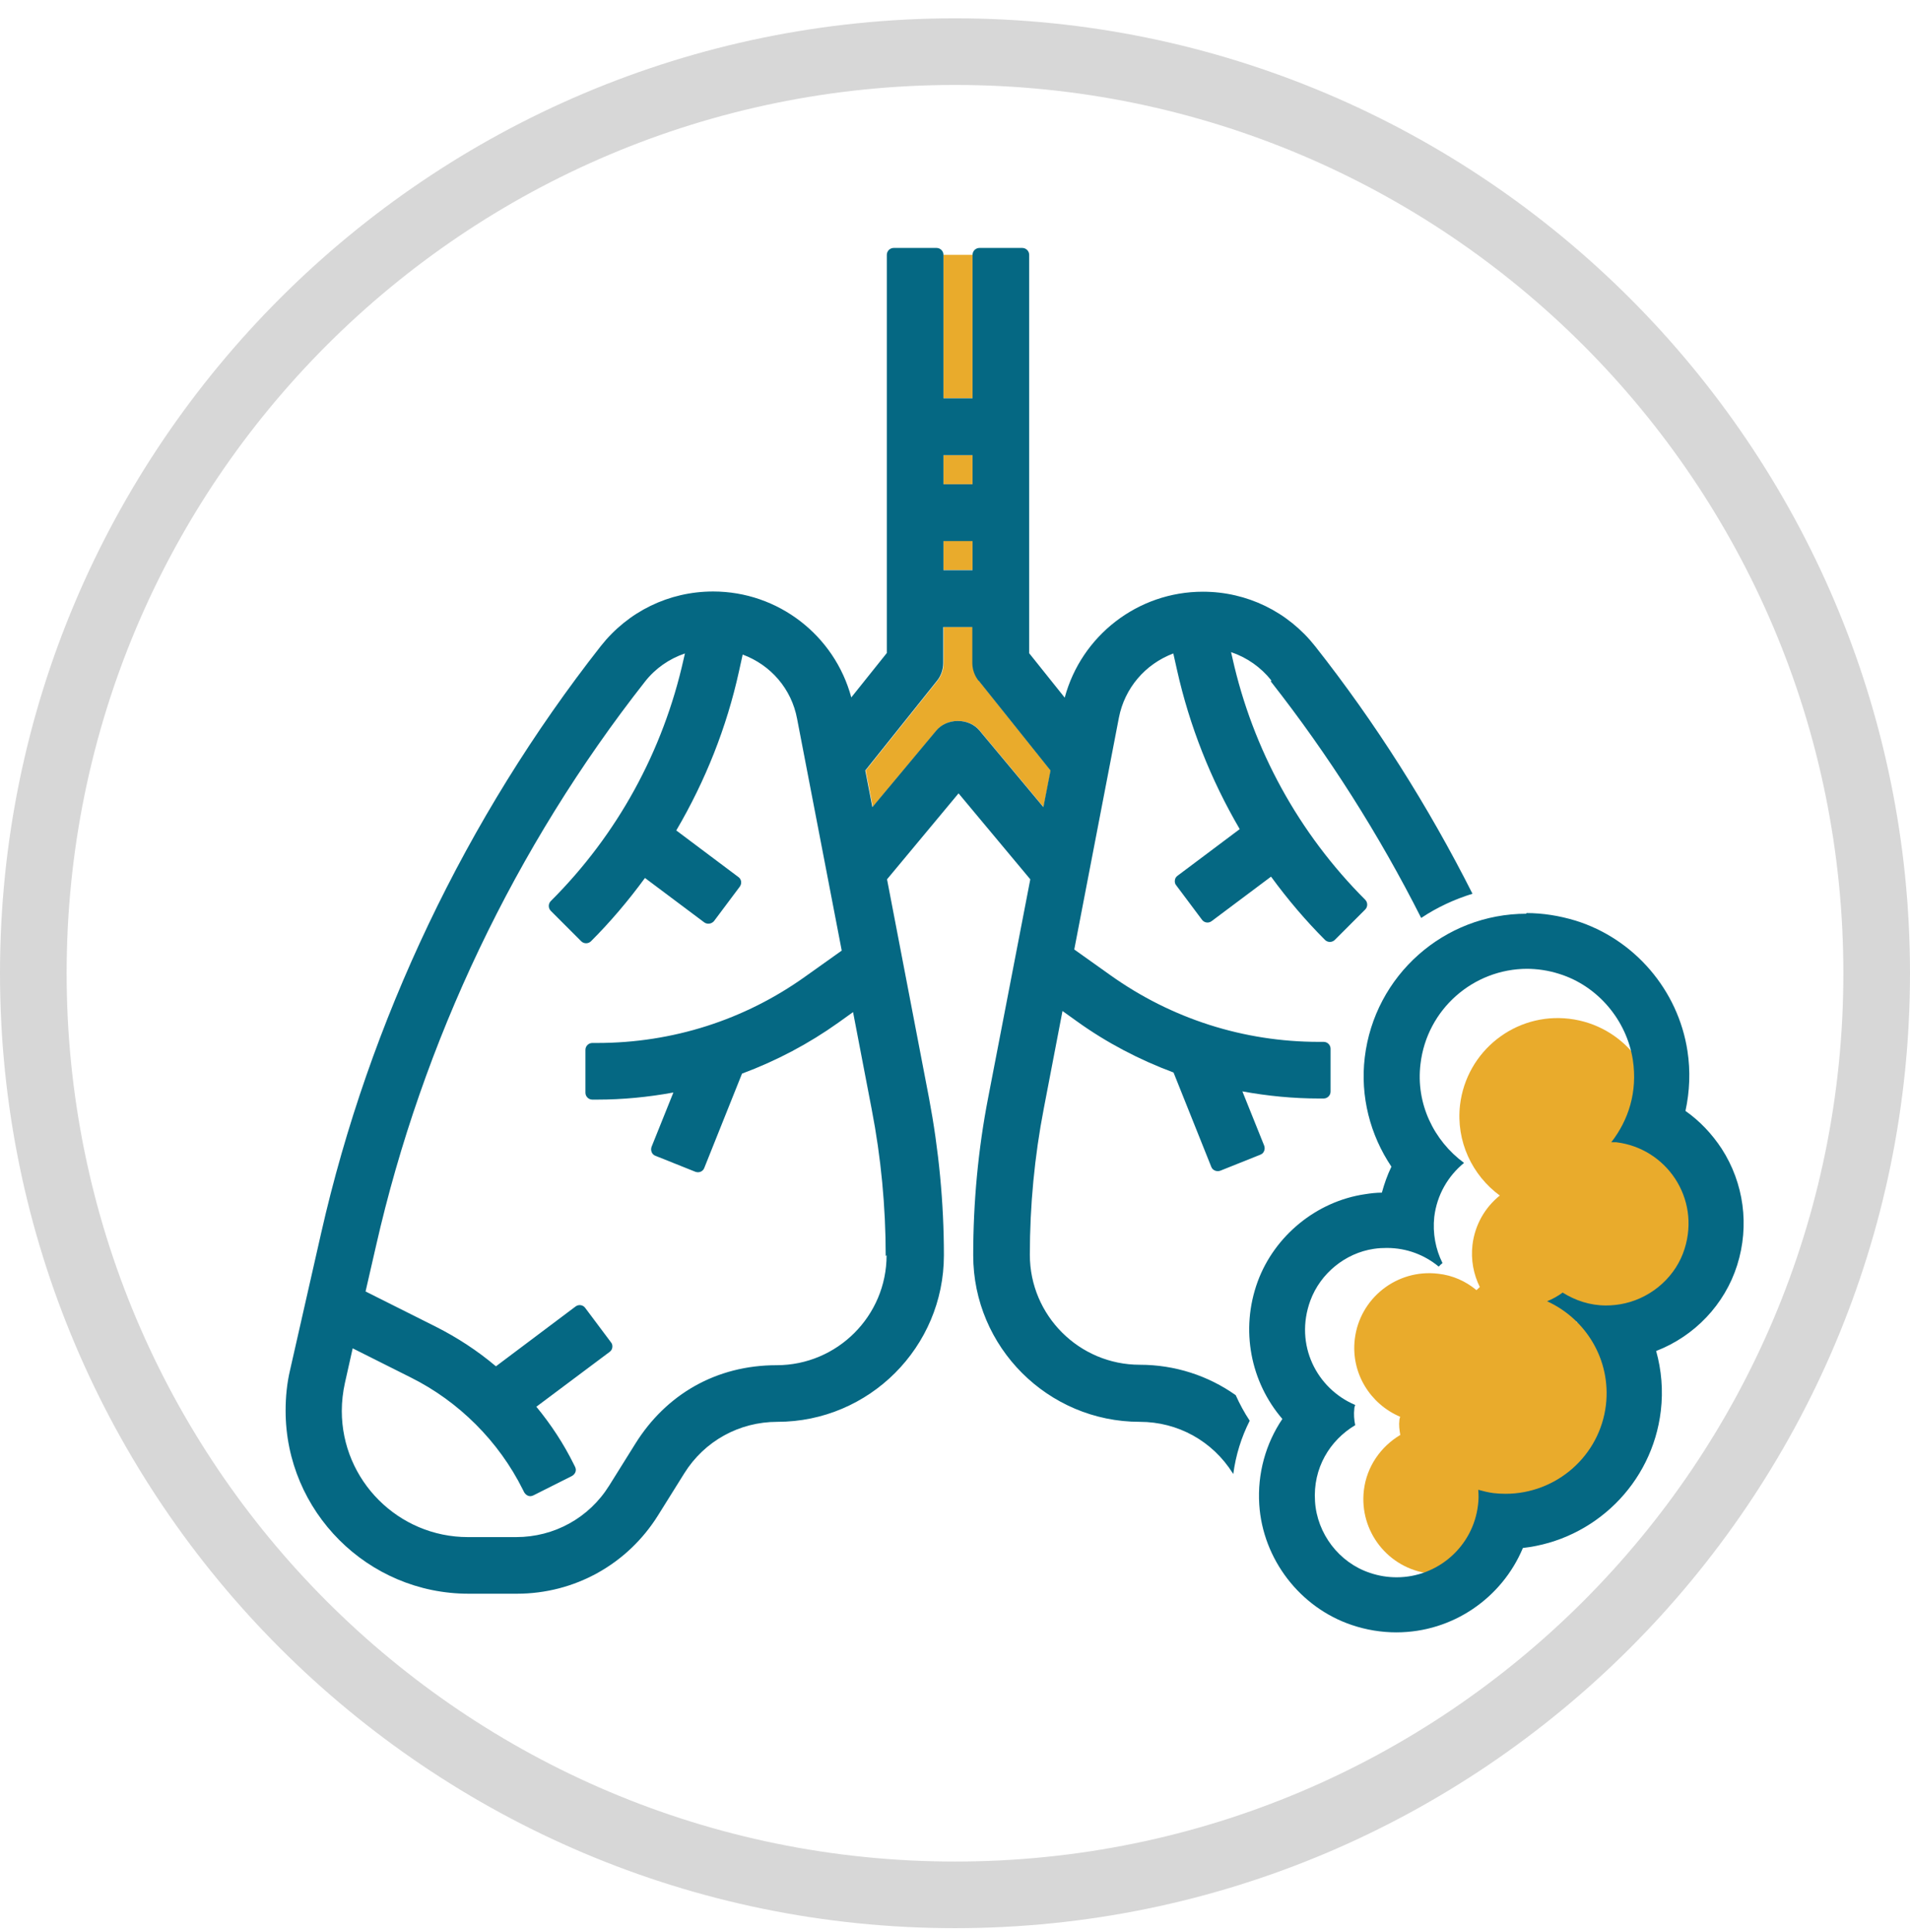
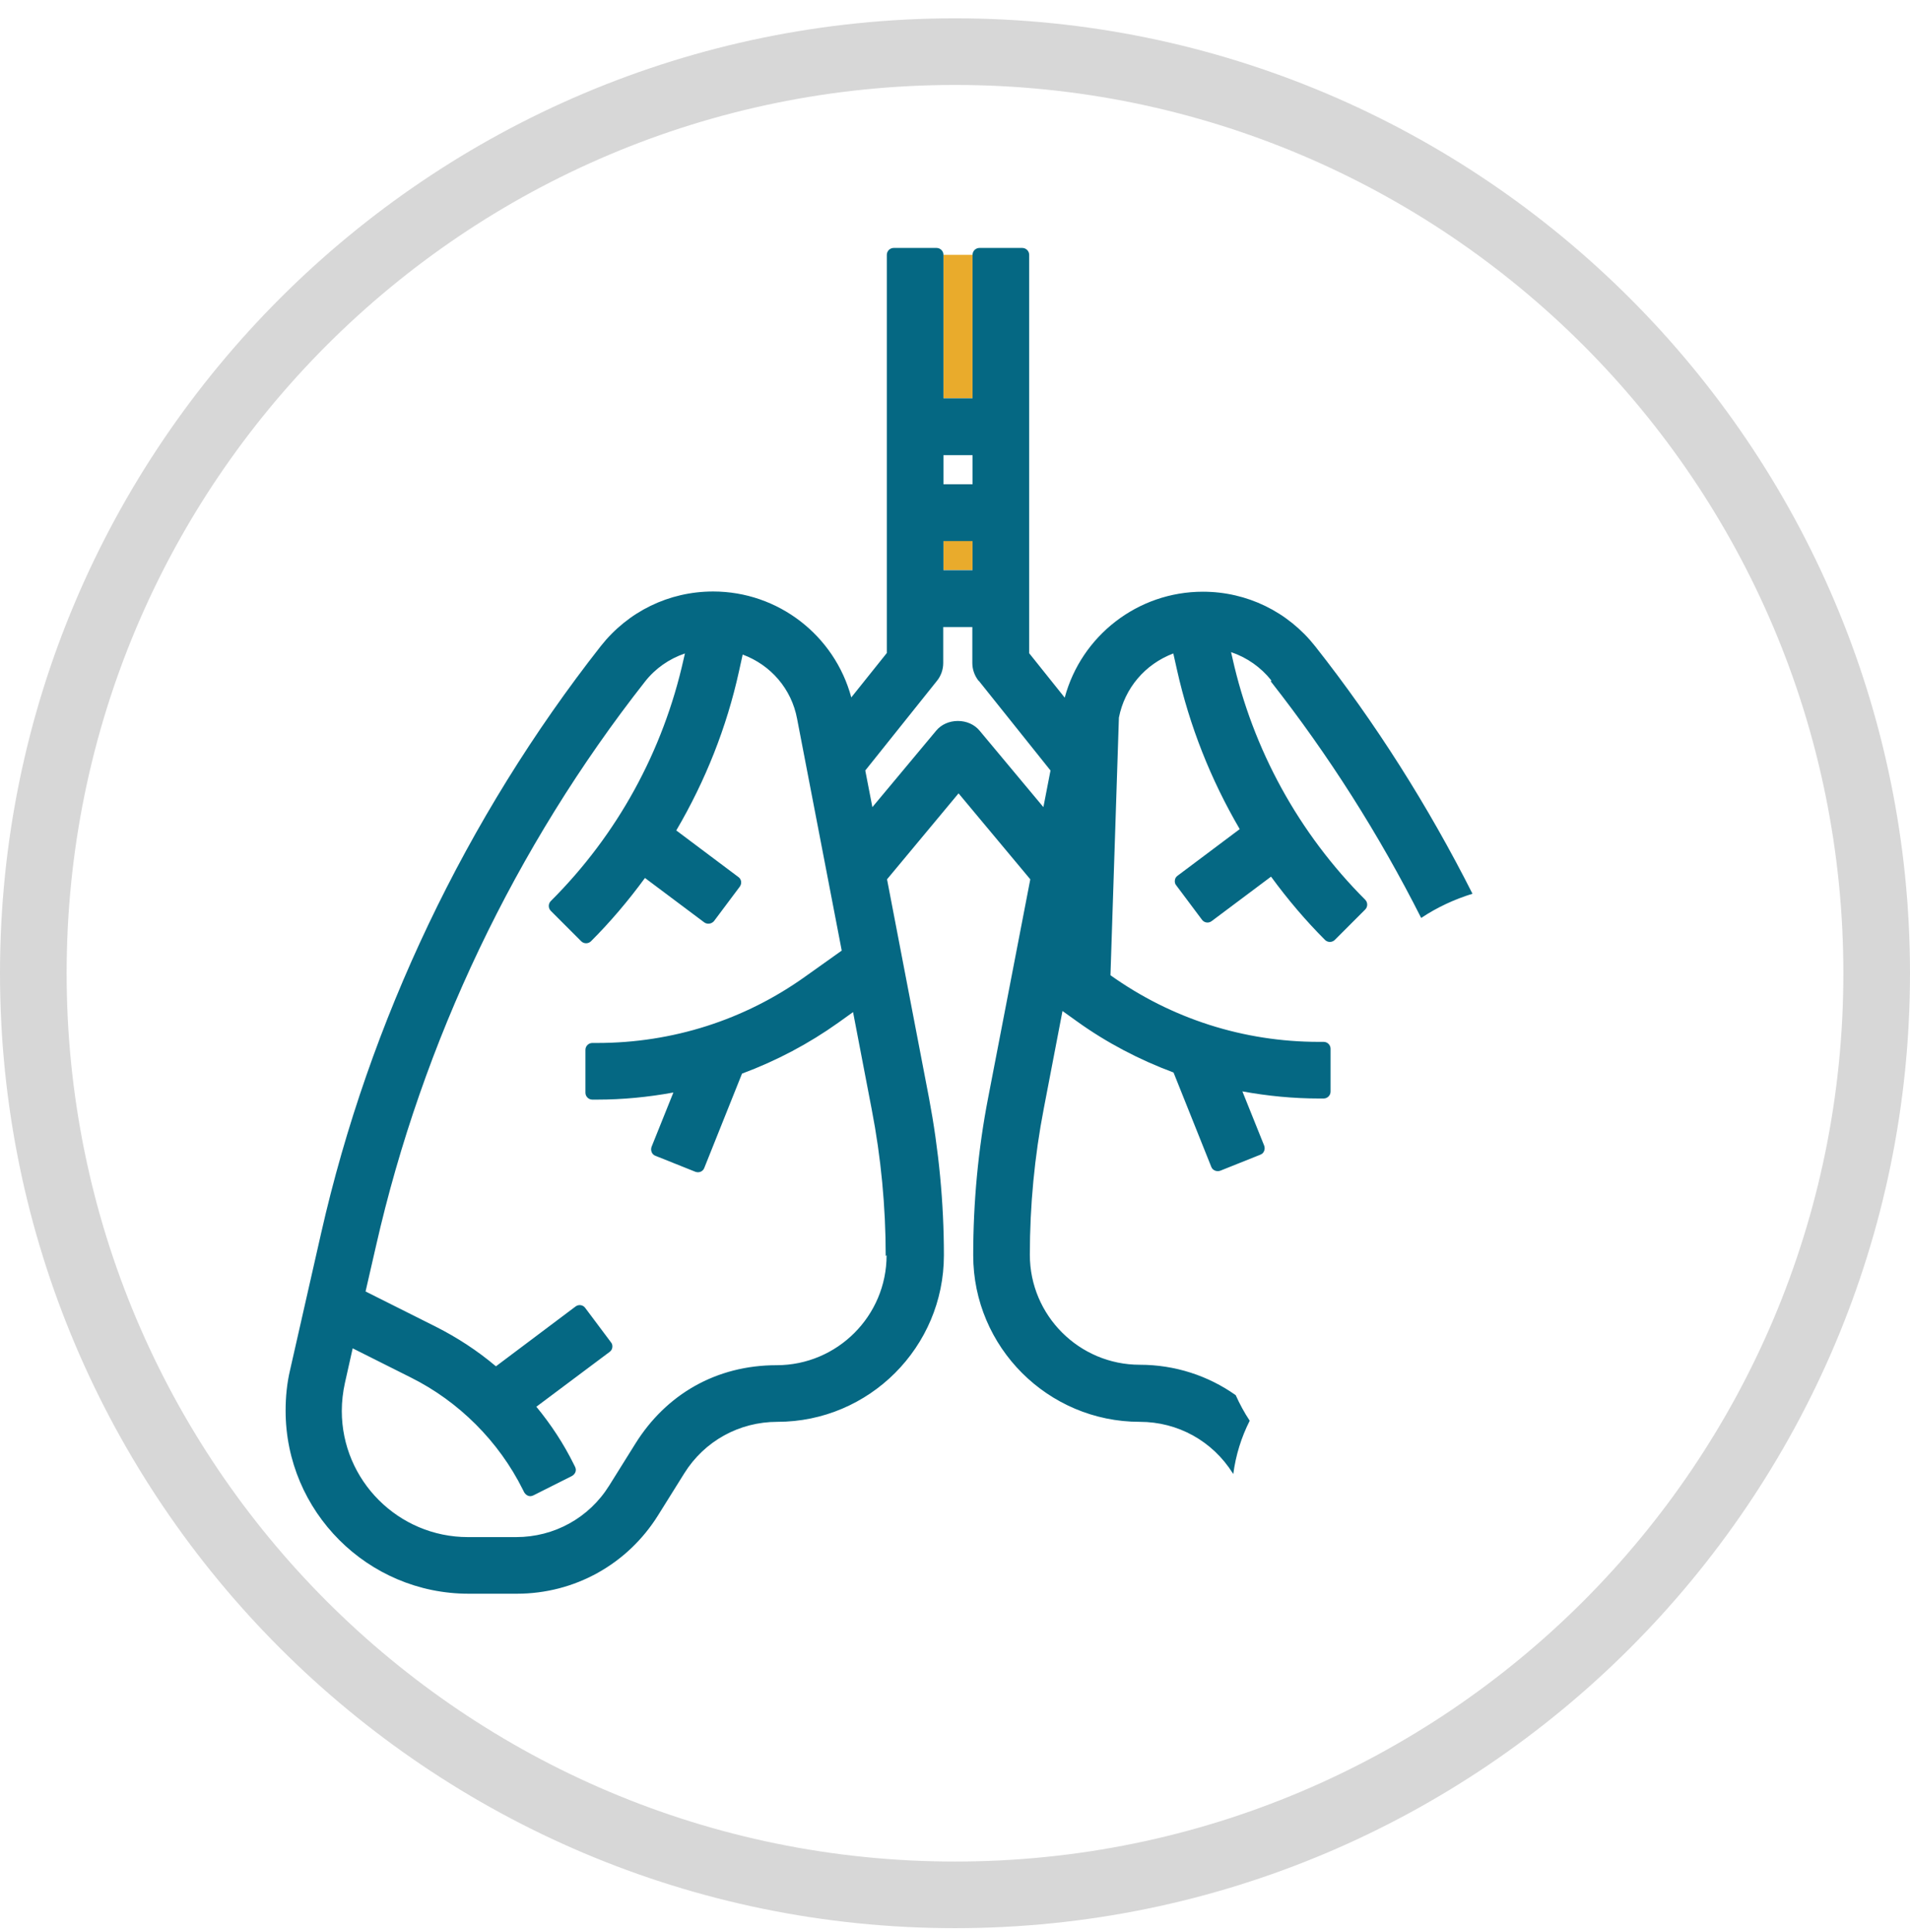
<svg xmlns="http://www.w3.org/2000/svg" width="86" height="87" viewBox="0 0 86 87" fill="none">
  <g clip-path="url(#clip0_4247_968)">
    <path d="M43 3.825C65.09 3.825 83 21.735 83 43.825C83 65.915 65.09 83.825 43 83.825C20.91 83.825 3 65.915 3 43.825C3 21.735 20.91 3.825 43 3.825ZM43 0.825C19.29 0.825 0 20.115 0 43.825C0 67.535 19.29 86.825 43 86.825C66.71 86.825 86 67.535 86 43.825C86 20.115 66.71 0.825 43 0.825Z" fill="#D7D7D7" />
    <path d="M43.79 24.355H42.48V25.665H43.79V24.355Z" fill="#E9AB2C" />
-     <path d="M39.29 36.345L42.16 32.905C42.39 32.625 42.75 32.465 43.14 32.465C43.53 32.465 43.89 32.625 44.12 32.905L46.99 36.345L47.31 34.695L44.08 30.655C43.9 30.425 43.8 30.145 43.8 29.855V28.235H42.49V29.855C42.49 30.145 42.39 30.425 42.21 30.655L38.98 34.695L39.3 36.345H39.29Z" fill="#E9AB2C" />
-     <path d="M43.79 20.495H42.48V21.805H43.79V20.495Z" fill="#E9AB2C" />
    <path d="M43.79 11.475H42.48V17.935H43.79V11.475Z" fill="#E9AB2C" />
-     <path d="M57.22 30.685C59.82 33.995 62.09 37.575 63.99 41.335C64.71 40.855 65.49 40.495 66.3 40.245C64.31 36.305 61.94 32.555 59.22 29.105C57.99 27.545 56.15 26.645 54.16 26.645C51.23 26.645 48.69 28.625 47.94 31.415L46.34 29.415V11.475C46.34 11.305 46.2 11.165 46.03 11.165H44.1C43.93 11.165 43.79 11.305 43.79 11.475V17.935H42.48V11.475C42.48 11.305 42.34 11.165 42.17 11.165H40.24C40.07 11.165 39.93 11.305 39.93 11.475V29.405L38.33 31.405C37.58 28.615 35.04 26.635 32.11 26.635C30.12 26.635 28.28 27.535 27.05 29.095C20.99 36.815 16.63 45.955 14.46 55.525L13.06 61.695C12.92 62.285 12.86 62.905 12.86 63.525C12.86 68.065 16.56 71.765 21.1 71.765H23.27C25.87 71.765 28.25 70.445 29.63 68.235L30.81 66.345C31.72 64.885 33.29 64.025 35 64.025C39.14 64.025 42.5 60.655 42.5 56.525C42.5 54.155 42.27 51.775 41.83 49.445L39.94 39.595L43.16 35.725L46.39 39.595L44.49 49.445C44.04 51.765 43.82 54.155 43.82 56.525C43.82 60.665 47.19 64.025 51.32 64.025C53.04 64.025 54.6 64.895 55.51 66.345L55.53 66.375C55.64 65.535 55.89 64.725 56.27 63.975C56.03 63.615 55.82 63.225 55.64 62.825C54.4 61.945 52.9 61.455 51.32 61.455C48.59 61.455 46.37 59.235 46.37 56.505C46.37 54.295 46.58 52.075 47 49.905L47.84 45.525L48.51 46.005C49.82 46.945 51.28 47.715 52.84 48.295L54.54 52.545C54.6 52.705 54.79 52.775 54.95 52.715L56.75 51.995C56.83 51.965 56.89 51.905 56.92 51.825C56.95 51.745 56.95 51.665 56.92 51.585L55.94 49.145C57.09 49.355 58.24 49.465 59.38 49.465H59.6C59.77 49.465 59.91 49.325 59.91 49.155V47.225C59.91 47.055 59.77 46.915 59.6 46.915H59.38C56 46.915 52.75 45.875 50 43.915L48.37 42.755L50.38 32.315C50.64 30.985 51.56 29.905 52.83 29.425L53 30.185C53.56 32.685 54.51 35.095 55.82 37.335L53.02 39.435C52.95 39.485 52.91 39.555 52.9 39.635C52.89 39.715 52.9 39.795 52.96 39.865L54.12 41.415C54.22 41.555 54.42 41.585 54.56 41.475L57.23 39.475C57.99 40.515 58.81 41.475 59.66 42.325C59.78 42.445 59.98 42.445 60.1 42.325L61.47 40.955C61.59 40.835 61.59 40.635 61.47 40.515C58.48 37.525 56.41 33.755 55.49 29.625L55.43 29.365C56.14 29.605 56.77 30.045 57.24 30.635L57.22 30.685ZM44.07 30.655L47.3 34.695L46.98 36.345L44.11 32.905C43.88 32.625 43.52 32.465 43.13 32.465C42.74 32.465 42.38 32.625 42.15 32.905L39.28 36.345L38.96 34.695L42.19 30.655C42.37 30.435 42.47 30.145 42.47 29.855V28.235H43.78V29.855C43.78 30.145 43.88 30.425 44.06 30.655H44.07ZM42.48 25.675V24.365H43.79V25.675H42.48ZM43.79 20.495V21.805H42.48V20.495H43.79ZM39.92 56.525C39.92 59.255 37.7 61.475 34.97 61.475C32.24 61.475 29.99 62.795 28.61 65.005L27.43 66.895C26.52 68.355 24.95 69.215 23.24 69.215H21.07C17.94 69.215 15.39 66.665 15.39 63.535C15.39 63.115 15.44 62.685 15.53 62.275L15.88 60.715L18.49 62.025C20.66 63.105 22.46 64.905 23.54 67.075L23.6 67.195C23.64 67.265 23.7 67.325 23.78 67.355C23.86 67.385 23.94 67.375 24.02 67.335L25.75 66.465C25.82 66.425 25.88 66.365 25.91 66.285C25.94 66.205 25.93 66.125 25.89 66.045L25.83 65.925C25.38 65.015 24.81 64.145 24.15 63.345L27.45 60.875C27.52 60.825 27.56 60.755 27.57 60.675C27.58 60.595 27.57 60.515 27.51 60.445L26.35 58.895C26.25 58.755 26.05 58.725 25.91 58.835L22.33 61.525C21.49 60.815 20.58 60.225 19.63 59.745L16.46 58.155L16.93 56.105C19.02 46.895 23.21 38.115 29.04 30.695C29.5 30.105 30.13 29.665 30.84 29.425L30.78 29.685C29.86 33.815 27.8 37.585 24.8 40.575C24.68 40.695 24.68 40.895 24.8 41.015L26.17 42.385C26.29 42.505 26.49 42.505 26.61 42.385C27.46 41.535 28.28 40.575 29.04 39.535L31.71 41.535C31.85 41.635 32.04 41.605 32.15 41.475L33.31 39.925C33.36 39.855 33.38 39.775 33.37 39.695C33.36 39.615 33.31 39.535 33.25 39.495L30.45 37.395C31.77 35.145 32.72 32.745 33.27 30.245L33.44 29.475C34.71 29.945 35.64 31.025 35.89 32.365L37.9 42.805L36.27 43.965C33.52 45.935 30.27 46.965 26.89 46.965H26.67C26.5 46.965 26.36 47.105 26.36 47.275V49.205C26.36 49.375 26.5 49.515 26.67 49.515H26.89C28.03 49.515 29.18 49.405 30.32 49.195L29.34 51.635C29.31 51.715 29.31 51.795 29.34 51.875C29.37 51.955 29.43 52.015 29.51 52.045L31.31 52.765C31.47 52.825 31.65 52.755 31.71 52.595L33.41 48.345C34.97 47.765 36.42 46.995 37.74 46.055L38.41 45.575L39.25 49.955C39.67 52.125 39.88 54.345 39.88 56.555L39.92 56.525Z" fill="#056883" />
-     <path d="M73.03 59.675C74.88 59.895 76.56 58.575 76.78 56.725C77 54.875 78.65 53.535 76.8 53.315C76.73 53.315 76.14 52.465 76.07 52.465C76.55 51.855 74.44 51.625 74.54 50.795C74.83 48.365 73.09 46.165 70.66 45.875C68.23 45.585 66.03 47.325 65.74 49.755C65.55 51.395 66.29 52.925 67.53 53.835C66.87 54.365 66.41 55.145 66.3 56.055C66.22 56.735 66.35 57.385 66.63 57.955C66.58 58.005 66.53 58.045 66.48 58.095C66 57.695 65.41 57.425 64.75 57.355C62.9 57.135 61.22 58.455 61 60.305C60.82 61.835 61.7 63.225 63.04 63.795C63.04 63.845 63.01 63.885 63.01 63.935C62.98 64.175 63.01 64.395 63.05 64.615C62.18 65.135 61.54 66.025 61.41 67.105C61.19 68.955 62.51 70.635 64.36 70.855C66.21 71.075 67.89 69.755 68.11 67.905C68.14 67.695 68.13 67.485 68.12 67.275C68.33 67.335 68.53 67.385 68.75 67.415C71.04 67.685 73.11 66.055 73.38 63.775C73.6 61.935 72.57 60.255 70.96 59.515C71.19 59.415 71.4 59.295 71.6 59.155C72.01 59.415 72.48 59.605 73 59.665L73.03 59.675Z" fill="#E9AB2C" />
-     <path d="M68.73 43.625C69.21 43.625 69.71 43.695 70.21 43.855C71.94 44.395 73.24 45.935 73.52 47.725C73.74 49.175 73.32 50.445 72.55 51.435C72.57 51.435 72.58 51.435 72.6 51.435C72.63 51.435 72.66 51.435 72.69 51.435C72.71 51.435 72.74 51.435 72.77 51.435C75.03 51.705 76.57 53.955 75.85 56.235C75.47 57.455 74.42 58.395 73.18 58.685C72.88 58.755 72.59 58.785 72.31 58.785C71.58 58.785 70.92 58.555 70.36 58.205C70.14 58.365 69.91 58.495 69.66 58.595C71.41 59.395 72.54 61.235 72.31 63.255C72.04 65.565 70.07 67.265 67.79 67.265C67.61 67.265 67.43 67.255 67.25 67.235C67.01 67.205 66.78 67.145 66.56 67.085C66.58 67.305 66.58 67.535 66.55 67.765C66.33 69.645 64.73 71.025 62.89 71.025C62.49 71.025 62.09 70.965 61.68 70.825C60.29 70.365 59.3 69.055 59.21 67.605C59.11 66.105 59.88 64.855 61.02 64.175C60.97 63.935 60.95 63.685 60.98 63.425C60.98 63.375 61 63.325 61.02 63.265C59.29 62.535 58.27 60.555 59 58.565C59.45 57.345 60.57 56.425 61.86 56.235C62.06 56.205 62.25 56.195 62.44 56.195C63.35 56.195 64.15 56.515 64.78 57.035C64.83 56.975 64.89 56.925 64.95 56.875C64.64 56.255 64.5 55.535 64.58 54.795C64.7 53.805 65.2 52.955 65.92 52.365C64.56 51.365 63.74 49.695 63.96 47.905C64.25 45.445 66.34 43.625 68.77 43.625M68.73 41.145C65.02 41.145 61.89 43.925 61.45 47.615C61.24 49.365 61.69 51.105 62.65 52.535C62.47 52.905 62.33 53.305 62.22 53.705C61.97 53.705 61.71 53.735 61.46 53.775C59.28 54.095 57.39 55.645 56.63 57.705C55.83 59.895 56.32 62.245 57.74 63.895C56.99 65.005 56.61 66.355 56.7 67.755C56.86 70.215 58.54 72.395 60.87 73.175C61.52 73.395 62.2 73.505 62.87 73.505C65.41 73.505 67.63 71.955 68.57 69.705C71.78 69.345 74.39 66.815 74.78 63.535C74.89 62.605 74.81 61.695 74.57 60.835C76.3 60.165 77.66 58.745 78.22 56.965C78.78 55.185 78.52 53.275 77.52 51.725C77.08 51.055 76.53 50.475 75.89 50.025C76.08 49.155 76.12 48.235 75.98 47.325C75.56 44.575 73.58 42.275 70.94 41.455C70.21 41.235 69.47 41.115 68.72 41.115L68.73 41.145Z" fill="#056883" />
+     <path d="M57.22 30.685C59.82 33.995 62.09 37.575 63.99 41.335C64.71 40.855 65.49 40.495 66.3 40.245C64.31 36.305 61.94 32.555 59.22 29.105C57.99 27.545 56.15 26.645 54.16 26.645C51.23 26.645 48.69 28.625 47.94 31.415L46.34 29.415V11.475C46.34 11.305 46.2 11.165 46.03 11.165H44.1C43.93 11.165 43.79 11.305 43.79 11.475V17.935H42.48V11.475C42.48 11.305 42.34 11.165 42.17 11.165H40.24C40.07 11.165 39.93 11.305 39.93 11.475V29.405L38.33 31.405C37.58 28.615 35.04 26.635 32.11 26.635C30.12 26.635 28.28 27.535 27.05 29.095C20.99 36.815 16.63 45.955 14.46 55.525L13.06 61.695C12.92 62.285 12.86 62.905 12.86 63.525C12.86 68.065 16.56 71.765 21.1 71.765H23.27C25.87 71.765 28.25 70.445 29.63 68.235L30.81 66.345C31.72 64.885 33.29 64.025 35 64.025C39.14 64.025 42.5 60.655 42.5 56.525C42.5 54.155 42.27 51.775 41.83 49.445L39.94 39.595L43.16 35.725L46.39 39.595L44.49 49.445C44.04 51.765 43.82 54.155 43.82 56.525C43.82 60.665 47.19 64.025 51.32 64.025C53.04 64.025 54.6 64.895 55.51 66.345L55.53 66.375C55.64 65.535 55.89 64.725 56.27 63.975C56.03 63.615 55.82 63.225 55.64 62.825C54.4 61.945 52.9 61.455 51.32 61.455C48.59 61.455 46.37 59.235 46.37 56.505C46.37 54.295 46.58 52.075 47 49.905L47.84 45.525L48.51 46.005C49.82 46.945 51.28 47.715 52.84 48.295L54.54 52.545C54.6 52.705 54.79 52.775 54.95 52.715L56.75 51.995C56.83 51.965 56.89 51.905 56.92 51.825C56.95 51.745 56.95 51.665 56.92 51.585L55.94 49.145C57.09 49.355 58.24 49.465 59.38 49.465H59.6C59.77 49.465 59.91 49.325 59.91 49.155V47.225C59.91 47.055 59.77 46.915 59.6 46.915H59.38C56 46.915 52.75 45.875 50 43.915L50.38 32.315C50.64 30.985 51.56 29.905 52.83 29.425L53 30.185C53.56 32.685 54.51 35.095 55.82 37.335L53.02 39.435C52.95 39.485 52.91 39.555 52.9 39.635C52.89 39.715 52.9 39.795 52.96 39.865L54.12 41.415C54.22 41.555 54.42 41.585 54.56 41.475L57.23 39.475C57.99 40.515 58.81 41.475 59.66 42.325C59.78 42.445 59.98 42.445 60.1 42.325L61.47 40.955C61.59 40.835 61.59 40.635 61.47 40.515C58.48 37.525 56.41 33.755 55.49 29.625L55.43 29.365C56.14 29.605 56.77 30.045 57.24 30.635L57.22 30.685ZM44.07 30.655L47.3 34.695L46.98 36.345L44.11 32.905C43.88 32.625 43.52 32.465 43.13 32.465C42.74 32.465 42.38 32.625 42.15 32.905L39.28 36.345L38.96 34.695L42.19 30.655C42.37 30.435 42.47 30.145 42.47 29.855V28.235H43.78V29.855C43.78 30.145 43.88 30.425 44.06 30.655H44.07ZM42.48 25.675V24.365H43.79V25.675H42.48ZM43.79 20.495V21.805H42.48V20.495H43.79ZM39.92 56.525C39.92 59.255 37.7 61.475 34.97 61.475C32.24 61.475 29.99 62.795 28.61 65.005L27.43 66.895C26.52 68.355 24.95 69.215 23.24 69.215H21.07C17.94 69.215 15.39 66.665 15.39 63.535C15.39 63.115 15.44 62.685 15.53 62.275L15.88 60.715L18.49 62.025C20.66 63.105 22.46 64.905 23.54 67.075L23.6 67.195C23.64 67.265 23.7 67.325 23.78 67.355C23.86 67.385 23.94 67.375 24.02 67.335L25.75 66.465C25.82 66.425 25.88 66.365 25.91 66.285C25.94 66.205 25.93 66.125 25.89 66.045L25.83 65.925C25.38 65.015 24.81 64.145 24.15 63.345L27.45 60.875C27.52 60.825 27.56 60.755 27.57 60.675C27.58 60.595 27.57 60.515 27.51 60.445L26.35 58.895C26.25 58.755 26.05 58.725 25.91 58.835L22.33 61.525C21.49 60.815 20.58 60.225 19.63 59.745L16.46 58.155L16.93 56.105C19.02 46.895 23.21 38.115 29.04 30.695C29.5 30.105 30.13 29.665 30.84 29.425L30.78 29.685C29.86 33.815 27.8 37.585 24.8 40.575C24.68 40.695 24.68 40.895 24.8 41.015L26.17 42.385C26.29 42.505 26.49 42.505 26.61 42.385C27.46 41.535 28.28 40.575 29.04 39.535L31.71 41.535C31.85 41.635 32.04 41.605 32.15 41.475L33.31 39.925C33.36 39.855 33.38 39.775 33.37 39.695C33.36 39.615 33.31 39.535 33.25 39.495L30.45 37.395C31.77 35.145 32.72 32.745 33.27 30.245L33.44 29.475C34.71 29.945 35.64 31.025 35.89 32.365L37.9 42.805L36.27 43.965C33.52 45.935 30.27 46.965 26.89 46.965H26.67C26.5 46.965 26.36 47.105 26.36 47.275V49.205C26.36 49.375 26.5 49.515 26.67 49.515H26.89C28.03 49.515 29.18 49.405 30.32 49.195L29.34 51.635C29.31 51.715 29.31 51.795 29.34 51.875C29.37 51.955 29.43 52.015 29.51 52.045L31.31 52.765C31.47 52.825 31.65 52.755 31.71 52.595L33.41 48.345C34.97 47.765 36.42 46.995 37.74 46.055L38.41 45.575L39.25 49.955C39.67 52.125 39.88 54.345 39.88 56.555L39.92 56.525Z" fill="#056883" />
  </g>
  <defs>
    <clipPath id="clip0_4247_968">
      <rect width="86" height="86" fill="white" transform="translate(0 0.825)" />
    </clipPath>
  </defs>
</svg>